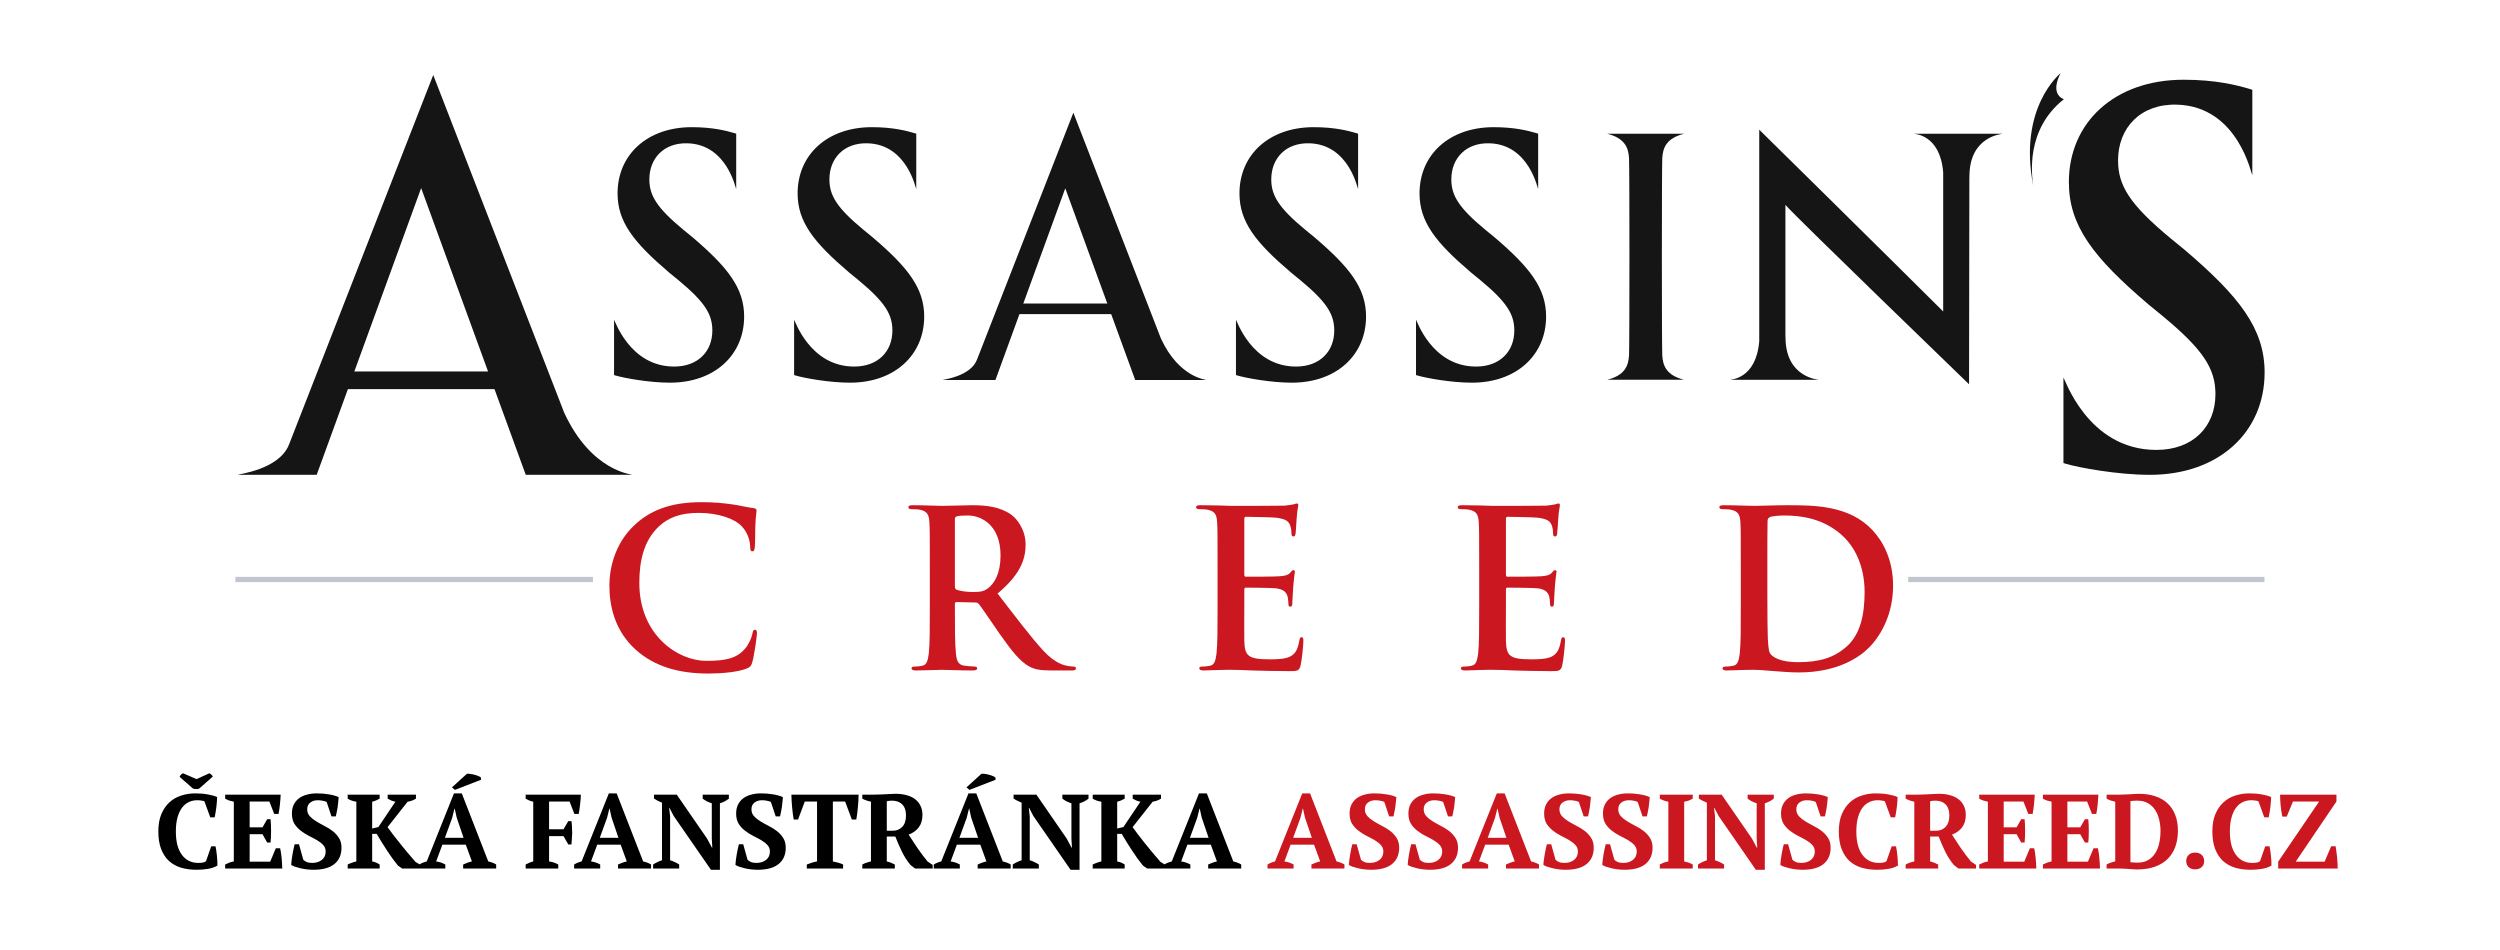
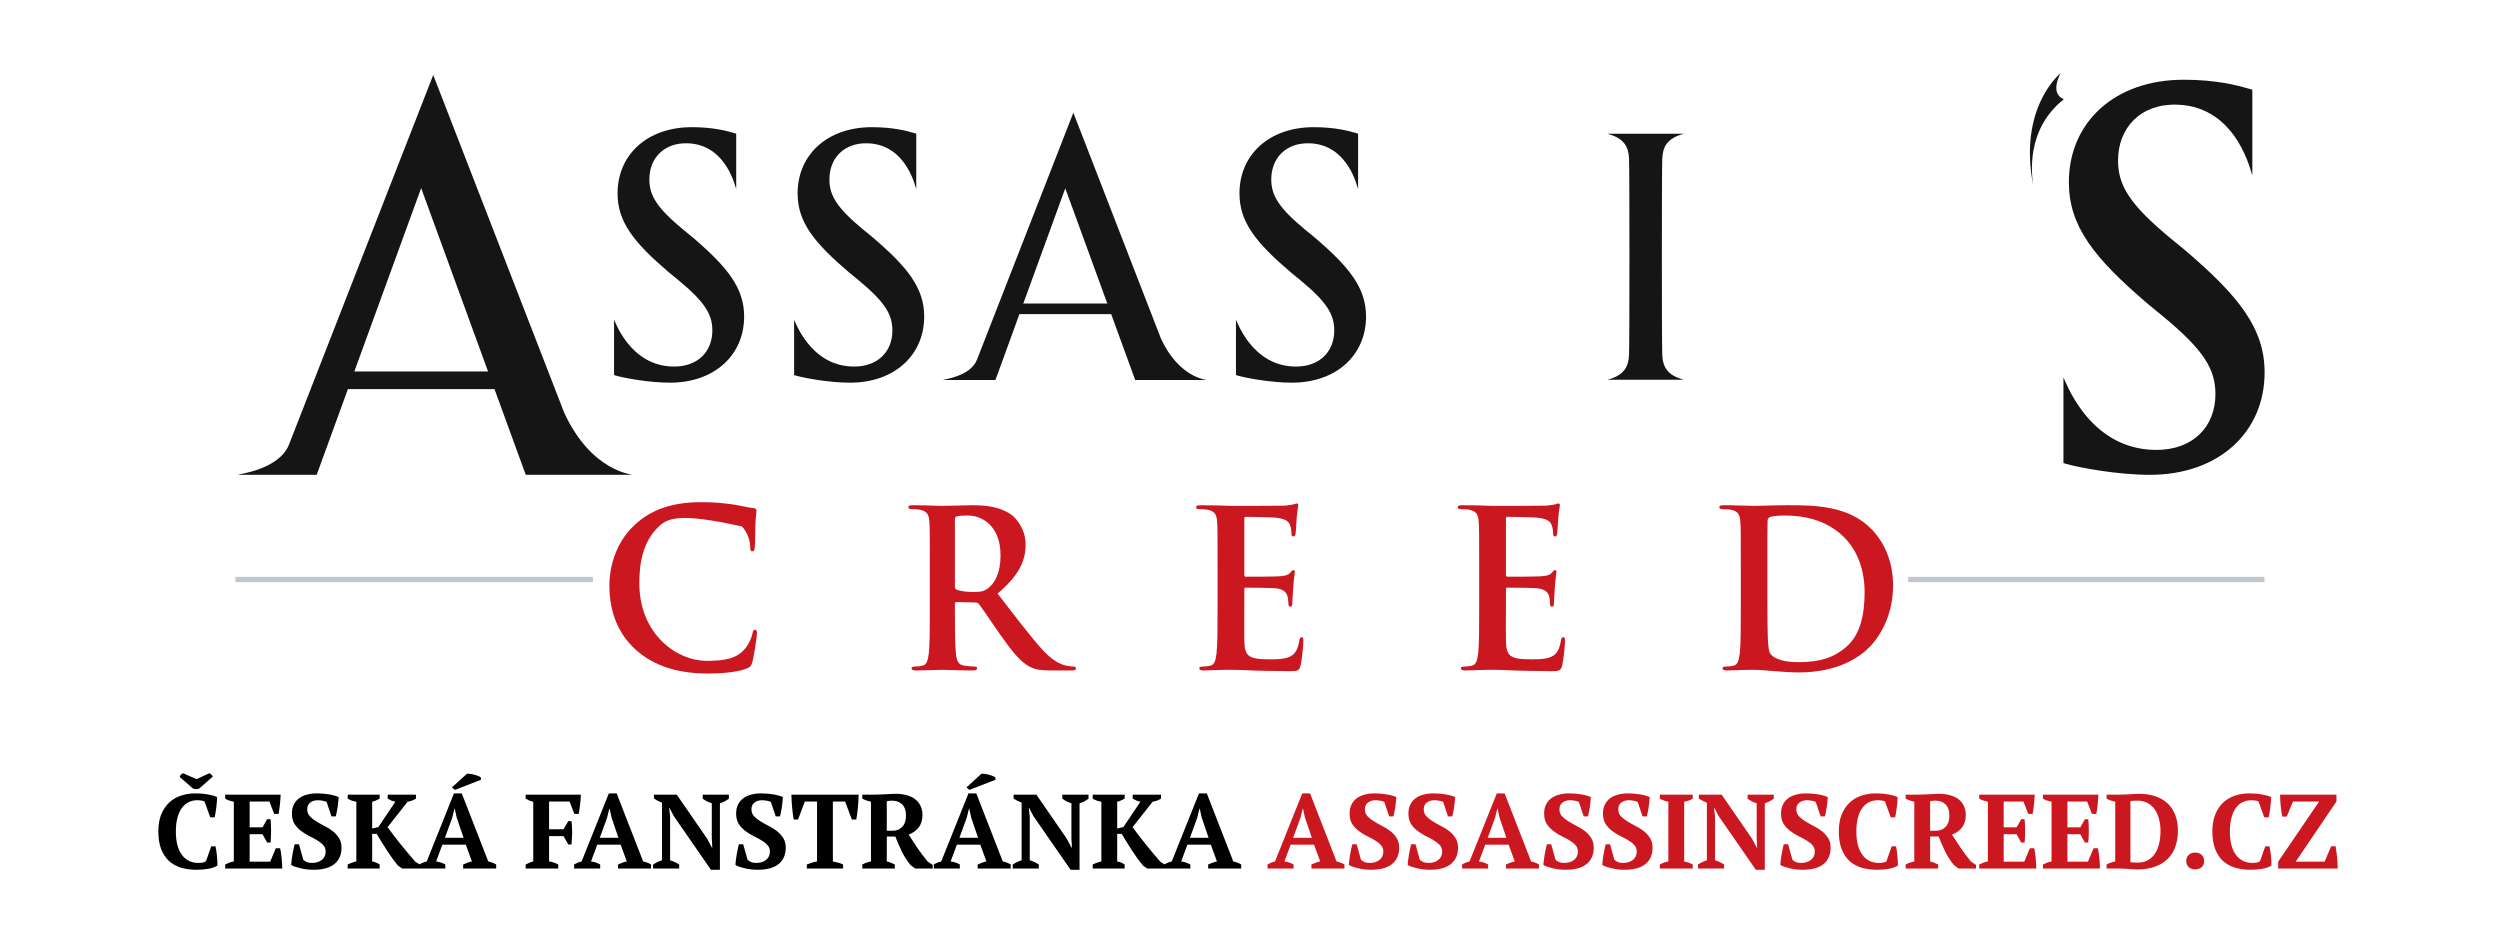
<svg xmlns="http://www.w3.org/2000/svg" width="308" height="117" viewBox="0 0 308 117" fill="none">
  <path d="M29 71.718H73.049V71.069H29V71.718Z" fill="#C1C6CE" />
  <path d="M235.088 71.718H278.981V71.069H235.088V71.718Z" fill="#C1C6CE" />
-   <path d="M78.32 80.044C75.756 77.728 75.076 74.712 75.076 72.1C75.076 70.268 75.625 67.09 78.137 64.721C80.021 62.943 82.506 61.867 86.405 61.867C88.026 61.867 88.994 61.975 90.198 62.136C91.192 62.27 92.029 62.512 92.814 62.593C93.102 62.62 93.207 62.755 93.207 62.916C93.207 63.132 93.128 63.456 93.075 64.398C93.023 65.286 93.049 66.767 92.998 67.307C92.971 67.71 92.919 67.925 92.683 67.925C92.474 67.925 92.422 67.71 92.422 67.333C92.395 66.498 92.055 65.555 91.401 64.856C90.538 63.912 88.498 63.186 86.09 63.186C83.814 63.186 82.323 63.778 81.171 64.856C79.262 66.66 78.765 69.218 78.765 71.829C78.765 78.24 83.501 81.417 87.007 81.417C89.334 81.417 90.747 81.148 91.794 79.91C92.238 79.397 92.579 78.617 92.683 78.132C92.762 77.701 92.814 77.594 93.023 77.594C93.207 77.594 93.259 77.782 93.259 77.997C93.259 78.321 92.945 80.664 92.683 81.579C92.552 82.037 92.448 82.172 92.004 82.36C90.957 82.791 88.968 82.98 87.294 82.98C83.71 82.98 80.701 82.172 78.32 80.044Z" fill="#CB1720" />
+   <path d="M78.32 80.044C75.756 77.728 75.076 74.712 75.076 72.1C75.076 70.268 75.625 67.09 78.137 64.721C80.021 62.943 82.506 61.867 86.405 61.867C88.026 61.867 88.994 61.975 90.198 62.136C91.192 62.27 92.029 62.512 92.814 62.593C93.102 62.62 93.207 62.755 93.207 62.916C93.207 63.132 93.128 63.456 93.075 64.398C93.023 65.286 93.049 66.767 92.998 67.307C92.971 67.71 92.919 67.925 92.683 67.925C92.474 67.925 92.422 67.71 92.422 67.333C92.395 66.498 92.055 65.555 91.401 64.856C83.814 63.186 82.323 63.778 81.171 64.856C79.262 66.66 78.765 69.218 78.765 71.829C78.765 78.24 83.501 81.417 87.007 81.417C89.334 81.417 90.747 81.148 91.794 79.91C92.238 79.397 92.579 78.617 92.683 78.132C92.762 77.701 92.814 77.594 93.023 77.594C93.207 77.594 93.259 77.782 93.259 77.997C93.259 78.321 92.945 80.664 92.683 81.579C92.552 82.037 92.448 82.172 92.004 82.36C90.957 82.791 88.968 82.98 87.294 82.98C83.71 82.98 80.701 82.172 78.32 80.044Z" fill="#CB1720" />
  <path d="M117.642 72.181C117.642 72.477 117.695 72.585 117.877 72.665C118.427 72.853 119.212 72.934 119.865 72.934C120.912 72.934 121.253 72.826 121.723 72.477C122.508 71.885 123.267 70.645 123.267 68.438C123.267 64.613 120.807 63.509 119.264 63.509C118.61 63.509 118.138 63.536 117.877 63.616C117.695 63.671 117.642 63.778 117.642 63.994V72.181ZM114.555 70.053C114.555 65.959 114.555 65.205 114.502 64.343C114.45 63.427 114.241 62.998 113.378 62.809C113.168 62.755 112.723 62.728 112.357 62.728C112.07 62.728 111.912 62.674 111.912 62.485C111.912 62.297 112.095 62.243 112.488 62.243C113.875 62.243 115.523 62.324 116.072 62.324C116.962 62.324 118.95 62.243 119.76 62.243C121.409 62.243 123.162 62.404 124.575 63.401C125.307 63.913 126.354 65.286 126.354 67.09C126.354 69.083 125.542 70.914 122.9 73.123C125.229 76.139 127.034 78.535 128.577 80.206C130.043 81.768 131.115 81.956 131.508 82.037C131.795 82.091 132.031 82.117 132.241 82.117C132.45 82.117 132.555 82.199 132.555 82.334C132.555 82.548 132.371 82.602 132.057 82.602H129.572C128.106 82.602 127.453 82.468 126.773 82.091C125.647 81.472 124.653 80.206 123.188 78.132C122.142 76.651 120.939 74.819 120.598 74.416C120.468 74.254 120.311 74.227 120.127 74.227L117.851 74.173C117.72 74.173 117.642 74.227 117.642 74.389V74.766C117.642 77.27 117.642 79.397 117.772 80.528C117.851 81.311 118.008 81.903 118.793 82.01C119.185 82.064 119.76 82.117 120.075 82.117C120.284 82.117 120.389 82.199 120.389 82.334C120.389 82.522 120.206 82.602 119.865 82.602C118.348 82.602 116.412 82.522 116.02 82.522C115.523 82.522 113.875 82.602 112.828 82.602C112.488 82.602 112.304 82.522 112.304 82.334C112.304 82.199 112.409 82.117 112.723 82.117C113.116 82.117 113.43 82.064 113.665 82.01C114.188 81.903 114.319 81.311 114.425 80.528C114.555 79.397 114.555 77.27 114.555 74.793V70.053Z" fill="#CB1720" />
  <path d="M150.004 70.053C150.004 65.96 150.004 65.205 149.951 64.344C149.899 63.428 149.69 62.998 148.826 62.809C148.617 62.755 148.173 62.728 147.806 62.728C147.519 62.728 147.362 62.674 147.362 62.485C147.362 62.297 147.545 62.243 147.937 62.243C148.644 62.243 149.402 62.27 150.057 62.27C150.737 62.297 151.338 62.324 151.704 62.324C152.542 62.324 157.748 62.324 158.245 62.297C158.742 62.243 159.161 62.189 159.369 62.136C159.501 62.108 159.659 62.028 159.788 62.028C159.92 62.028 159.946 62.136 159.946 62.27C159.946 62.459 159.815 62.781 159.736 64.02C159.711 64.29 159.659 65.475 159.606 65.797C159.579 65.932 159.526 66.094 159.344 66.094C159.161 66.094 159.109 65.96 159.109 65.718C159.109 65.529 159.082 65.071 158.952 64.748C158.769 64.263 158.507 63.94 157.199 63.778C156.754 63.724 154.007 63.671 153.483 63.671C153.353 63.671 153.3 63.752 153.3 63.94V70.753C153.3 70.942 153.327 71.05 153.483 71.05C154.059 71.05 157.068 71.05 157.669 70.995C158.298 70.942 158.691 70.862 158.925 70.592C159.109 70.376 159.212 70.242 159.344 70.242C159.449 70.242 159.526 70.295 159.526 70.457C159.526 70.618 159.423 71.05 159.318 72.422C159.292 72.961 159.212 74.039 159.212 74.227C159.212 74.443 159.212 74.739 158.979 74.739C158.794 74.739 158.742 74.631 158.742 74.497C158.717 74.227 158.717 73.878 158.637 73.526C158.507 72.988 158.142 72.585 157.173 72.477C156.675 72.422 154.085 72.396 153.458 72.396C153.327 72.396 153.3 72.503 153.3 72.665V74.793C153.3 75.708 153.274 78.186 153.3 78.967C153.353 80.825 153.771 81.229 156.439 81.229C157.119 81.229 158.218 81.229 158.899 80.906C159.579 80.583 159.893 80.017 160.077 78.913C160.129 78.618 160.181 78.508 160.365 78.508C160.573 78.508 160.573 78.725 160.573 78.994C160.573 79.613 160.365 81.445 160.234 81.984C160.05 82.683 159.815 82.683 158.82 82.683C156.857 82.683 155.42 82.63 154.295 82.602C153.17 82.548 152.359 82.521 151.574 82.521C151.286 82.521 150.71 82.521 150.082 82.548C149.481 82.548 148.8 82.602 148.277 82.602C147.937 82.602 147.754 82.521 147.754 82.333C147.754 82.199 147.858 82.117 148.173 82.117C148.565 82.117 148.879 82.064 149.114 82.01C149.638 81.903 149.768 81.31 149.873 80.528C150.004 79.397 150.004 77.27 150.004 74.793V70.053Z" fill="#CB1720" />
  <path d="M182.236 70.053C182.236 65.96 182.236 65.205 182.182 64.344C182.131 63.428 181.923 62.998 181.058 62.809C180.85 62.755 180.404 62.728 180.038 62.728C179.751 62.728 179.594 62.674 179.594 62.485C179.594 62.297 179.777 62.243 180.169 62.243C180.875 62.243 181.633 62.27 182.288 62.27C182.968 62.297 183.57 62.324 183.937 62.324C184.774 62.324 189.979 62.324 190.477 62.297C190.975 62.243 191.394 62.189 191.602 62.136C191.733 62.108 191.889 62.028 192.021 62.028C192.151 62.028 192.177 62.136 192.177 62.27C192.177 62.459 192.046 62.781 191.967 64.02C191.943 64.29 191.889 65.475 191.838 65.797C191.81 65.932 191.759 66.094 191.576 66.094C191.394 66.094 191.34 65.96 191.34 65.718C191.34 65.529 191.314 65.071 191.184 64.748C190.999 64.263 190.739 63.94 189.429 63.778C188.985 63.724 186.238 63.671 185.716 63.671C185.585 63.671 185.531 63.752 185.531 63.94V70.753C185.531 70.942 185.558 71.05 185.716 71.05C186.291 71.05 189.301 71.05 189.901 70.995C190.528 70.942 190.922 70.862 191.157 70.592C191.34 70.376 191.445 70.242 191.576 70.242C191.681 70.242 191.759 70.295 191.759 70.457C191.759 70.618 191.654 71.05 191.551 72.422C191.522 72.961 191.445 74.039 191.445 74.227C191.445 74.443 191.445 74.739 191.209 74.739C191.027 74.739 190.975 74.631 190.975 74.497C190.947 74.227 190.947 73.878 190.87 73.526C190.739 72.988 190.372 72.585 189.404 72.477C188.907 72.422 186.317 72.396 185.69 72.396C185.558 72.396 185.531 72.503 185.531 72.665V74.793C185.531 75.708 185.506 78.186 185.531 78.967C185.585 80.825 186.003 81.229 188.672 81.229C189.352 81.229 190.451 81.229 191.132 80.906C191.81 80.583 192.126 80.017 192.308 78.913C192.361 78.618 192.413 78.508 192.596 78.508C192.806 78.508 192.806 78.725 192.806 78.994C192.806 79.613 192.596 81.445 192.465 81.984C192.283 82.683 192.046 82.683 191.052 82.683C189.09 82.683 187.652 82.63 186.525 82.602C185.401 82.548 184.589 82.521 183.805 82.521C183.518 82.521 182.943 82.521 182.314 82.548C181.712 82.548 181.032 82.602 180.509 82.602C180.169 82.602 179.986 82.521 179.986 82.333C179.986 82.199 180.09 82.117 180.404 82.117C180.796 82.117 181.112 82.064 181.346 82.01C181.869 81.903 182 81.31 182.106 80.528C182.236 79.397 182.236 77.27 182.236 74.793V70.053Z" fill="#CB1720" />
  <path d="M217.738 73.015C217.738 75.87 217.763 77.944 217.79 78.456C217.816 79.128 217.868 80.206 218.077 80.502C218.418 81.014 219.438 81.579 221.505 81.579C224.173 81.579 225.952 81.041 227.522 79.64C229.196 78.16 229.72 75.709 229.72 72.934C229.72 69.514 228.334 67.306 227.208 66.202C224.802 63.832 221.819 63.509 219.778 63.509C219.256 63.509 218.287 63.59 218.077 63.697C217.841 63.805 217.763 63.939 217.763 64.235C217.738 65.152 217.738 67.494 217.738 69.622V73.015ZM214.467 70.053C214.467 65.96 214.467 65.205 214.415 64.343C214.364 63.427 214.154 62.998 213.29 62.809C213.08 62.755 212.636 62.728 212.271 62.728C211.981 62.728 211.824 62.674 211.824 62.485C211.824 62.297 212.009 62.243 212.399 62.243C213.787 62.243 215.435 62.324 216.167 62.324C216.979 62.324 218.627 62.243 220.196 62.243C223.467 62.243 227.835 62.243 230.688 65.314C231.995 66.715 233.226 68.949 233.226 72.153C233.226 75.546 231.838 78.132 230.374 79.667C229.171 80.933 226.449 82.845 221.609 82.845C220.668 82.845 219.594 82.764 218.601 82.683C217.607 82.603 216.69 82.522 216.038 82.522C215.748 82.522 215.173 82.522 214.546 82.548C213.943 82.548 213.263 82.603 212.741 82.603C212.399 82.603 212.217 82.522 212.217 82.334C212.217 82.199 212.322 82.117 212.636 82.117C213.028 82.117 213.342 82.064 213.578 82.01C214.102 81.903 214.23 81.311 214.336 80.528C214.467 79.397 214.467 77.271 214.467 74.793V70.053Z" fill="#CB1720" />
  <path d="M204.791 43.747C204.726 42.447 204.726 20.818 204.791 19.519C204.854 18.136 205.362 17.012 207.476 16.479H198.012C200.124 17.012 200.632 18.136 200.698 19.519C200.762 20.818 200.762 42.447 200.698 43.747C200.632 45.128 200.124 46.251 198.012 46.787H207.476C205.362 46.251 204.854 45.128 204.791 43.747Z" fill="#151515" />
-   <path d="M235.833 16.479C235.819 16.517 239.023 16.518 239.4 21.241V38.374C232.451 31.448 216.739 15.978 216.739 15.978V42.026C216.361 46.75 213.155 46.751 213.169 46.788H224.044C224.061 46.749 219.972 46.557 219.972 41.533L219.963 41.188V25.244C221.512 26.999 242.192 46.944 242.588 47.345L242.625 22.078L242.633 21.735C242.633 16.709 246.725 16.52 246.705 16.479H235.833Z" fill="#151515" />
  <path d="M69.509 50.844L53.374 9.239L35.608 54.762C34.388 57.89 29.259 58.415 29.302 58.495H39.017L51.886 23.17L64.772 58.495H77.853C77.934 58.415 72.899 58.167 69.509 50.844Z" fill="#151515" />
  <path d="M143.025 41.702L132.238 13.884L120.359 44.322C119.543 46.411 116.114 46.764 116.143 46.817H122.638L131.242 23.199L139.858 46.817H148.604C148.658 46.764 145.292 46.599 143.025 41.702Z" fill="#151515" />
  <path d="M250.497 22.883C250.32 21.613 249.51 15.996 254.264 12.227C252.431 11.466 253.883 9 253.883 9C253.883 9 248.595 13.205 250.497 22.883Z" fill="#151515" />
  <path d="M62.825 45.765H40.048V47.94H62.825V45.765Z" fill="#151515" />
  <path d="M139.138 37.394H123.941V38.699H139.138V37.394Z" fill="#151515" />
  <path d="M269.143 30.775L267.43 29.374C262.352 25.171 260.944 22.837 260.944 19.764C260.944 15.763 263.698 12.754 268.227 12.893C275.839 13.128 277.39 21.702 277.487 21.568V11.061C277.391 11.023 277.283 10.987 277.16 10.958C275.57 10.491 273.002 9.823 269.021 9.823C260.514 9.823 254.884 15.095 254.884 22.433C254.884 27.84 257.921 31.735 264.652 37.472L264.741 37.548L266.454 38.949C271.534 43.153 272.942 45.486 272.942 48.559C272.942 52.56 270.189 55.43 265.659 55.43C257.115 55.43 254.314 46.404 254.216 46.536V57.045C254.311 57.083 254.419 57.12 254.541 57.148C256.131 57.614 260.884 58.499 264.864 58.499C273.371 58.499 279 53.228 279 45.888C279 40.484 275.875 36.512 269.143 30.775Z" fill="#151515" />
-   <path d="M184.107 29.217L182.997 28.312C179.714 25.594 178.803 24.084 178.803 22.097C178.803 19.51 180.586 17.564 183.512 17.654C188.435 17.806 189.438 23.35 189.501 23.264V16.469C189.44 16.445 189.369 16.421 189.29 16.403C188.261 16.102 186.601 15.668 184.027 15.668C178.526 15.668 174.886 19.076 174.886 23.824C174.886 27.319 176.849 29.838 181.202 33.548L181.259 33.597L182.366 34.502C185.652 37.221 186.563 38.73 186.563 40.718C186.563 43.306 184.782 45.16 181.851 45.16C176.328 45.16 174.515 39.323 174.452 39.409V46.205C174.515 46.229 174.584 46.253 174.664 46.271C175.692 46.573 178.765 47.146 181.338 47.146C186.839 47.146 190.48 43.737 190.48 38.991C190.48 35.495 188.46 32.927 184.107 29.217Z" fill="#151515" />
  <path d="M161.924 29.217L160.814 28.312C157.531 25.594 156.62 24.084 156.62 22.097C156.62 19.51 158.403 17.564 161.329 17.654C166.252 17.806 167.255 23.35 167.318 23.264V16.469C167.257 16.445 167.186 16.421 167.107 16.403C166.078 16.102 164.418 15.668 161.844 15.668C156.343 15.668 152.702 19.076 152.702 23.824C152.702 27.319 154.666 29.838 159.019 33.548L159.076 33.597L160.183 34.502C163.469 37.221 164.38 38.73 164.38 40.718C164.38 43.306 162.599 45.16 159.668 45.16C154.145 45.16 152.332 39.323 152.27 39.409V46.205C152.332 46.229 152.401 46.253 152.481 46.271C153.509 46.573 156.582 47.146 159.155 47.146C164.658 47.146 168.297 43.737 168.297 38.991C168.297 35.495 166.277 32.927 161.924 29.217Z" fill="#151515" />
  <path d="M107.487 29.217L106.38 28.312C103.094 25.594 102.184 24.084 102.184 22.097C102.184 19.51 103.967 17.564 106.895 17.654C111.818 17.806 112.819 23.35 112.883 23.264V16.469C112.82 16.445 112.751 16.421 112.671 16.403C111.643 16.102 109.982 15.668 107.408 15.668C101.906 15.668 98.266 19.076 98.266 23.824C98.266 27.319 100.231 29.838 104.584 33.548L104.64 33.597L105.749 34.502C109.032 37.221 109.943 38.73 109.943 40.718C109.943 43.306 108.163 45.16 105.233 45.16C99.709 45.16 97.897 39.323 97.834 39.409V46.205C97.896 46.229 97.965 46.253 98.044 46.271C99.073 46.573 102.146 47.146 104.721 47.146C110.22 47.146 113.861 43.737 113.861 38.991C113.861 35.495 111.841 32.927 107.487 29.217Z" fill="#151515" />
  <path d="M85.305 29.217L84.196 28.312C80.912 25.594 80.001 24.084 80.001 22.097C80.001 19.51 81.784 17.564 84.711 17.654C89.634 17.806 90.635 23.35 90.7 23.264V16.469C90.638 16.445 90.567 16.421 90.488 16.403C89.46 16.102 87.799 15.668 85.225 15.668C79.724 15.668 76.083 19.076 76.083 23.824C76.083 27.319 78.048 29.838 82.4 33.548L82.458 33.597L83.565 34.502C86.85 37.221 87.761 38.73 87.761 40.718C87.761 43.306 85.98 45.16 83.05 45.16C77.526 45.16 75.714 39.323 75.651 39.409V46.205C75.713 46.229 75.782 46.253 75.862 46.271C76.89 46.573 79.964 47.146 82.537 47.146C88.038 47.146 91.678 43.737 91.678 38.991C91.678 35.495 89.658 32.927 85.305 29.217Z" fill="#151515" />
  <path d="M26.02 104.27H26.553C26.588 104.409 26.618 104.578 26.644 104.777C26.679 104.968 26.705 105.176 26.722 105.401C26.748 105.618 26.765 105.834 26.774 106.051C26.783 106.268 26.787 106.463 26.787 106.636C26.484 106.827 26.102 106.961 25.643 107.039C25.192 107.117 24.729 107.156 24.252 107.156C23.533 107.156 22.878 107.069 22.289 106.896C21.708 106.714 21.21 106.432 20.794 106.051C20.387 105.661 20.07 105.171 19.845 104.582C19.62 103.984 19.507 103.269 19.507 102.437C19.507 101.614 19.628 100.907 19.871 100.318C20.122 99.72 20.456 99.23 20.872 98.849C21.288 98.468 21.769 98.19 22.315 98.017C22.87 97.835 23.45 97.744 24.057 97.744C24.629 97.744 25.145 97.787 25.604 97.874C26.072 97.952 26.453 98.06 26.748 98.199C26.748 98.338 26.739 98.515 26.722 98.732C26.713 98.949 26.692 99.178 26.657 99.421C26.631 99.655 26.596 99.889 26.553 100.123C26.518 100.348 26.484 100.539 26.449 100.695H25.903L25.188 98.732C25.11 98.689 24.984 98.654 24.811 98.628C24.638 98.602 24.46 98.589 24.278 98.589C23.923 98.589 23.589 98.663 23.277 98.81C22.965 98.949 22.688 99.174 22.445 99.486C22.202 99.798 22.012 100.201 21.873 100.695C21.734 101.18 21.665 101.765 21.665 102.45C21.665 103.689 21.912 104.643 22.406 105.31C22.9 105.977 23.572 106.311 24.421 106.311C24.664 106.311 24.867 106.294 25.032 106.259C25.205 106.216 25.322 106.159 25.383 106.09L26.02 104.27ZM25.773 95.274C25.842 95.274 25.925 95.322 26.02 95.417C26.124 95.504 26.189 95.59 26.215 95.677L24.564 97.133C24.529 97.159 24.477 97.181 24.408 97.198C24.339 97.207 24.261 97.211 24.174 97.211C24.096 97.211 24.018 97.207 23.94 97.198C23.871 97.181 23.81 97.159 23.758 97.133L22.133 95.716C22.159 95.621 22.215 95.525 22.302 95.43C22.397 95.326 22.488 95.274 22.575 95.274L24.213 95.989L25.773 95.274ZM34.578 97.9C34.561 98.29 34.531 98.693 34.487 99.109C34.444 99.525 34.388 99.915 34.319 100.279H33.785L33.188 98.745H30.756V101.93H32.343L32.914 100.929H33.331C33.374 101.354 33.395 101.826 33.395 102.346C33.395 102.866 33.374 103.351 33.331 103.802H32.914L32.343 102.775H30.756V106.155H33.291L33.98 104.504H34.514C34.548 104.669 34.583 104.855 34.617 105.063C34.652 105.271 34.678 105.488 34.696 105.713C34.721 105.93 34.739 106.151 34.748 106.376C34.765 106.601 34.773 106.809 34.773 107H27.741V106.506C27.888 106.428 28.052 106.354 28.235 106.285C28.416 106.216 28.607 106.164 28.806 106.129V98.771C28.633 98.736 28.447 98.689 28.247 98.628C28.057 98.559 27.888 98.481 27.741 98.394V97.9H34.578ZM37.367 105.921C37.462 106.016 37.597 106.107 37.77 106.194C37.944 106.272 38.173 106.311 38.459 106.311C38.936 106.311 39.33 106.19 39.642 105.947C39.963 105.696 40.123 105.349 40.123 104.907C40.123 104.586 40.019 104.318 39.811 104.101C39.612 103.884 39.356 103.685 39.044 103.503C38.732 103.321 38.398 103.143 38.043 102.97C37.688 102.788 37.354 102.576 37.042 102.333C36.73 102.09 36.47 101.804 36.262 101.475C36.063 101.137 35.963 100.721 35.963 100.227C35.963 99.802 36.041 99.434 36.197 99.122C36.353 98.81 36.566 98.554 36.834 98.355C37.111 98.147 37.437 97.995 37.809 97.9C38.182 97.796 38.585 97.744 39.018 97.744C39.547 97.744 40.036 97.783 40.487 97.861C40.947 97.93 41.358 98.043 41.722 98.199C41.714 98.372 41.696 98.572 41.67 98.797C41.653 99.022 41.627 99.248 41.592 99.473C41.557 99.69 41.519 99.898 41.475 100.097C41.441 100.288 41.406 100.448 41.371 100.578H40.838L40.24 98.797C40.136 98.745 39.98 98.697 39.772 98.654C39.573 98.611 39.365 98.589 39.148 98.589C38.784 98.589 38.477 98.684 38.225 98.875C37.974 99.066 37.848 99.343 37.848 99.707C37.848 100.036 37.952 100.318 38.16 100.552C38.368 100.777 38.628 100.985 38.94 101.176C39.252 101.367 39.59 101.557 39.954 101.748C40.327 101.93 40.669 102.142 40.981 102.385C41.293 102.628 41.553 102.914 41.761 103.243C41.969 103.564 42.073 103.962 42.073 104.439C42.073 105.306 41.779 105.977 41.189 106.454C40.608 106.922 39.751 107.156 38.615 107.156C38.338 107.156 38.056 107.139 37.77 107.104C37.493 107.069 37.228 107.022 36.977 106.961C36.726 106.9 36.501 106.835 36.301 106.766C36.111 106.697 35.968 106.623 35.872 106.545C35.881 106.346 35.903 106.133 35.937 105.908C35.972 105.674 36.007 105.444 36.041 105.219C36.084 104.985 36.128 104.764 36.171 104.556C36.215 104.348 36.258 104.166 36.301 104.01H36.834L37.367 105.921ZM47.762 97.9H51.246V98.394C51.099 98.489 50.93 98.572 50.739 98.641C50.548 98.702 50.375 98.745 50.219 98.771L47.749 101.904C47.949 102.181 48.182 102.498 48.451 102.853C48.72 103.2 49.006 103.564 49.309 103.945C49.612 104.318 49.925 104.699 50.245 105.089C50.566 105.47 50.878 105.834 51.181 106.181L51.805 106.558V107H49.543L49.023 106.636C48.815 106.376 48.594 106.09 48.36 105.778C48.135 105.457 47.91 105.128 47.684 104.79C47.459 104.443 47.238 104.097 47.021 103.75C46.804 103.403 46.601 103.065 46.41 102.736H45.851V106.129C46.042 106.164 46.215 106.216 46.371 106.285C46.527 106.354 46.661 106.428 46.774 106.506V107H42.835V106.506C43.008 106.419 43.186 106.346 43.368 106.285C43.55 106.216 43.728 106.164 43.901 106.129V98.771C43.702 98.745 43.507 98.697 43.316 98.628C43.134 98.559 42.974 98.481 42.835 98.394V97.9H46.774V98.394C46.661 98.463 46.523 98.533 46.358 98.602C46.202 98.671 46.033 98.728 45.851 98.771V102.073L46.618 101.891L48.711 98.771C48.538 98.736 48.364 98.684 48.191 98.615C48.026 98.537 47.883 98.463 47.762 98.394V97.9ZM54.863 107H51.652V106.506C51.791 106.419 51.938 106.346 52.094 106.285C52.259 106.216 52.419 106.164 52.575 106.129L55.929 97.744H56.891L60.154 106.129C60.328 106.164 60.501 106.216 60.674 106.285C60.848 106.346 60.999 106.419 61.129 106.506V107H57.06V106.506C57.225 106.428 57.403 106.354 57.593 106.285C57.784 106.216 57.966 106.164 58.139 106.129L57.385 104.062H54.499L53.732 106.129C54.131 106.181 54.508 106.307 54.863 106.506V107ZM54.811 103.217H57.112L56.267 100.734L56.02 99.616H55.994L55.708 100.76L54.811 103.217ZM57.528 95.326C57.667 95.317 57.823 95.326 57.996 95.352C58.178 95.378 58.352 95.417 58.516 95.469C58.69 95.512 58.841 95.564 58.971 95.625C59.11 95.686 59.205 95.746 59.257 95.807V96.067L56.046 97.315L55.682 97.003L57.528 95.326ZM67.646 106.129C68.045 106.181 68.422 106.307 68.777 106.506V107H64.76V106.506C64.899 106.428 65.046 106.359 65.202 106.298C65.358 106.229 65.523 106.172 65.696 106.129V98.771C65.497 98.728 65.319 98.671 65.163 98.602C65.016 98.533 64.881 98.463 64.76 98.394V97.9H71.559C71.559 98.073 71.55 98.264 71.533 98.472C71.516 98.671 71.494 98.879 71.468 99.096C71.451 99.304 71.425 99.512 71.39 99.72C71.364 99.919 71.334 100.106 71.299 100.279H70.766L70.168 98.745H67.646V102.164H69.427L70.012 101.163H70.402C70.437 101.388 70.458 101.627 70.467 101.878C70.484 102.129 70.493 102.381 70.493 102.632C70.484 102.892 70.471 103.143 70.454 103.386C70.445 103.629 70.428 103.845 70.402 104.036H70.012L69.427 103.009H67.646V106.129ZM73.944 107H70.733V106.506C70.872 106.419 71.019 106.346 71.175 106.285C71.34 106.216 71.5 106.164 71.656 106.129L75.01 97.744H75.972L79.235 106.129C79.409 106.164 79.582 106.216 79.755 106.285C79.929 106.346 80.08 106.419 80.21 106.506V107H76.141V106.506C76.306 106.428 76.484 106.354 76.674 106.285C76.865 106.216 77.047 106.164 77.22 106.129L76.466 104.062H73.58L72.813 106.129C73.212 106.181 73.589 106.307 73.944 106.506V107ZM73.892 103.217H76.193L75.348 100.734L75.101 99.616H75.075L74.789 100.76L73.892 103.217ZM86.574 97.9H89.798V98.394C89.633 98.524 89.451 98.641 89.252 98.745C89.053 98.84 88.866 98.914 88.693 98.966V107.156H87.588L82.999 100.526L82.479 99.525H82.44L82.557 100.565V105.986C82.73 106.029 82.921 106.103 83.129 106.207C83.346 106.302 83.528 106.402 83.675 106.506V107H80.464V106.506C80.62 106.402 80.789 106.307 80.971 106.22C81.162 106.125 81.357 106.047 81.556 105.986V98.888C81.383 98.819 81.209 98.741 81.036 98.654C80.863 98.567 80.707 98.476 80.568 98.381V97.9H83.376L87.107 103.308L87.705 104.426H87.757L87.692 103.308V98.966C87.484 98.897 87.28 98.814 87.081 98.719C86.89 98.615 86.721 98.507 86.574 98.394V97.9ZM92.097 105.921C92.192 106.016 92.326 106.107 92.5 106.194C92.673 106.272 92.903 106.311 93.189 106.311C93.665 106.311 94.06 106.19 94.372 105.947C94.692 105.696 94.853 105.349 94.853 104.907C94.853 104.586 94.749 104.318 94.541 104.101C94.341 103.884 94.086 103.685 93.774 103.503C93.462 103.321 93.128 103.143 92.773 102.97C92.417 102.788 92.084 102.576 91.772 102.333C91.46 102.09 91.2 101.804 90.992 101.475C90.792 101.137 90.693 100.721 90.693 100.227C90.693 99.802 90.771 99.434 90.927 99.122C91.083 98.81 91.295 98.554 91.564 98.355C91.841 98.147 92.166 97.995 92.539 97.9C92.911 97.796 93.314 97.744 93.748 97.744C94.276 97.744 94.766 97.783 95.217 97.861C95.676 97.93 96.088 98.043 96.452 98.199C96.443 98.372 96.426 98.572 96.4 98.797C96.382 99.022 96.356 99.248 96.322 99.473C96.287 99.69 96.248 99.898 96.205 100.097C96.17 100.288 96.135 100.448 96.101 100.578H95.568L94.97 98.797C94.866 98.745 94.71 98.697 94.502 98.654C94.302 98.611 94.094 98.589 93.878 98.589C93.514 98.589 93.206 98.684 92.955 98.875C92.703 99.066 92.578 99.343 92.578 99.707C92.578 100.036 92.682 100.318 92.89 100.552C93.098 100.777 93.358 100.985 93.67 101.176C93.982 101.367 94.32 101.557 94.684 101.748C95.056 101.93 95.399 102.142 95.711 102.385C96.023 102.628 96.283 102.914 96.491 103.243C96.699 103.564 96.803 103.962 96.803 104.439C96.803 105.306 96.508 105.977 95.919 106.454C95.338 106.922 94.48 107.156 93.345 107.156C93.067 107.156 92.786 107.139 92.5 107.104C92.222 107.069 91.958 107.022 91.707 106.961C91.455 106.9 91.23 106.835 91.031 106.766C90.84 106.697 90.697 106.623 90.602 106.545C90.61 106.346 90.632 106.133 90.667 105.908C90.701 105.674 90.736 105.444 90.771 105.219C90.814 104.985 90.857 104.764 90.901 104.556C90.944 104.348 90.987 104.166 91.031 104.01H91.564L92.097 105.921ZM103.87 107H99.398V106.506C99.571 106.437 99.766 106.367 99.983 106.298C100.208 106.22 100.433 106.164 100.659 106.129V98.745H99.151L98.319 100.968H97.786C97.751 100.795 97.716 100.574 97.682 100.305C97.647 100.036 97.617 99.759 97.591 99.473C97.565 99.187 97.543 98.905 97.526 98.628C97.508 98.342 97.5 98.099 97.5 97.9H105.781C105.781 98.108 105.772 98.351 105.755 98.628C105.737 98.905 105.716 99.187 105.69 99.473C105.664 99.759 105.633 100.036 105.599 100.305C105.564 100.565 105.529 100.786 105.495 100.968H104.949L104.117 98.745H102.609V106.129C102.834 106.172 103.055 106.224 103.272 106.285C103.497 106.346 103.696 106.419 103.87 106.506V107ZM109.252 106.129C109.451 106.172 109.629 106.229 109.785 106.298C109.941 106.367 110.092 106.437 110.24 106.506V107H106.236V106.506C106.426 106.402 106.608 106.324 106.782 106.272C106.955 106.211 107.128 106.164 107.302 106.129V98.771C106.868 98.676 106.513 98.55 106.236 98.394V97.9H107.614C107.787 97.9 107.982 97.896 108.199 97.887C108.424 97.878 108.658 97.87 108.901 97.861C109.143 97.844 109.39 97.831 109.642 97.822C109.893 97.805 110.136 97.796 110.37 97.796C110.846 97.796 111.284 97.852 111.683 97.965C112.09 98.069 112.437 98.229 112.723 98.446C113.017 98.663 113.243 98.936 113.399 99.265C113.563 99.586 113.646 99.963 113.646 100.396C113.646 101.02 113.494 101.531 113.191 101.93C112.887 102.329 112.471 102.628 111.943 102.827C112.289 103.373 112.658 103.932 113.048 104.504C113.438 105.067 113.849 105.613 114.283 106.142L114.907 106.558V107H112.736L112.177 106.571C111.778 106.094 111.423 105.544 111.111 104.92C110.807 104.287 110.539 103.668 110.305 103.061H109.252V106.129ZM109.902 98.641C109.633 98.641 109.416 98.667 109.252 98.719V102.346H110.019C110.461 102.346 110.838 102.19 111.15 101.878C111.462 101.557 111.618 101.085 111.618 100.461C111.618 100.14 111.574 99.867 111.488 99.642C111.401 99.408 111.28 99.217 111.124 99.07C110.968 98.923 110.786 98.814 110.578 98.745C110.37 98.676 110.144 98.641 109.902 98.641ZM118.251 107H115.04V106.506C115.179 106.419 115.326 106.346 115.482 106.285C115.647 106.216 115.807 106.164 115.963 106.129L119.317 97.744H120.279L123.542 106.129C123.715 106.164 123.889 106.216 124.062 106.285C124.235 106.346 124.387 106.419 124.517 106.506V107H120.448V106.506C120.613 106.428 120.79 106.354 120.981 106.285C121.172 106.216 121.354 106.164 121.527 106.129L120.773 104.062H117.887L117.12 106.129C117.519 106.181 117.896 106.307 118.251 106.506V107ZM118.199 103.217H120.5L119.655 100.734L119.408 99.616H119.382L119.096 100.76L118.199 103.217ZM120.916 95.326C121.055 95.317 121.211 95.326 121.384 95.352C121.566 95.378 121.739 95.417 121.904 95.469C122.077 95.512 122.229 95.564 122.359 95.625C122.498 95.686 122.593 95.746 122.645 95.807V96.067L119.434 97.315L119.07 97.003L120.916 95.326ZM130.881 97.9H134.105V98.394C133.94 98.524 133.758 98.641 133.559 98.745C133.359 98.84 133.173 98.914 133 98.966V107.156H131.895L127.306 100.526L126.786 99.525H126.747L126.864 100.565V105.986C127.037 106.029 127.228 106.103 127.436 106.207C127.652 106.302 127.834 106.402 127.982 106.506V107H124.771V106.506C124.927 106.402 125.096 106.307 125.278 106.22C125.468 106.125 125.663 106.047 125.863 105.986V98.888C125.689 98.819 125.516 98.741 125.343 98.654C125.169 98.567 125.013 98.476 124.875 98.381V97.9H127.683L131.414 103.308L132.012 104.426H132.064L131.999 103.308V98.966C131.791 98.897 131.587 98.814 131.388 98.719C131.197 98.615 131.028 98.507 130.881 98.394V97.9ZM139.549 97.9H143.033V98.394C142.886 98.489 142.717 98.572 142.526 98.641C142.336 98.702 142.162 98.745 142.006 98.771L139.536 101.904C139.736 102.181 139.97 102.498 140.238 102.853C140.507 103.2 140.793 103.564 141.096 103.945C141.4 104.318 141.712 104.699 142.032 105.089C142.353 105.47 142.665 105.834 142.968 106.181L143.592 106.558V107H141.33L140.81 106.636C140.602 106.376 140.381 106.09 140.147 105.778C139.922 105.457 139.697 105.128 139.471 104.79C139.246 104.443 139.025 104.097 138.808 103.75C138.592 103.403 138.388 103.065 138.197 102.736H137.638V106.129C137.829 106.164 138.002 106.216 138.158 106.285C138.314 106.354 138.449 106.428 138.561 106.506V107H134.622V106.506C134.796 106.419 134.973 106.346 135.155 106.285C135.337 106.216 135.515 106.164 135.688 106.129V98.771C135.489 98.745 135.294 98.697 135.103 98.628C134.921 98.559 134.761 98.481 134.622 98.394V97.9H138.561V98.394C138.449 98.463 138.31 98.533 138.145 98.602C137.989 98.671 137.82 98.728 137.638 98.771V102.073L138.405 101.891L140.498 98.771C140.325 98.736 140.152 98.684 139.978 98.615C139.814 98.537 139.671 98.463 139.549 98.394V97.9ZM146.65 107H143.439V106.506C143.578 106.419 143.725 106.346 143.881 106.285C144.046 106.216 144.206 106.164 144.362 106.129L147.716 97.744H148.678L151.941 106.129C152.115 106.164 152.288 106.216 152.461 106.285C152.635 106.346 152.786 106.419 152.916 106.506V107H148.847V106.506C149.012 106.428 149.19 106.354 149.38 106.285C149.571 106.216 149.753 106.164 149.926 106.129L149.172 104.062H146.286L145.519 106.129C145.918 106.181 146.295 106.307 146.65 106.506V107ZM146.598 103.217H148.899L148.054 100.734L147.807 99.616H147.781L147.495 100.76L146.598 103.217Z" fill="black" />
  <path d="M159.371 107H156.16V106.506C156.299 106.419 156.446 106.346 156.602 106.285C156.767 106.216 156.927 106.164 157.083 106.129L160.437 97.744H161.399L164.662 106.129C164.835 106.164 165.009 106.216 165.182 106.285C165.355 106.346 165.507 106.419 165.637 106.506V107H161.568V106.506C161.733 106.428 161.91 106.354 162.101 106.285C162.292 106.216 162.474 106.164 162.647 106.129L161.893 104.062H159.007L158.24 106.129C158.639 106.181 159.016 106.307 159.371 106.506V107ZM159.319 103.217H161.62L160.775 100.734L160.528 99.616H160.502L160.216 100.76L159.319 103.217ZM167.672 105.921C167.767 106.016 167.902 106.107 168.075 106.194C168.248 106.272 168.478 106.311 168.764 106.311C169.241 106.311 169.635 106.19 169.947 105.947C170.268 105.696 170.428 105.349 170.428 104.907C170.428 104.586 170.324 104.318 170.116 104.101C169.917 103.884 169.661 103.685 169.349 103.503C169.037 103.321 168.703 103.143 168.348 102.97C167.993 102.788 167.659 102.576 167.347 102.333C167.035 102.09 166.775 101.804 166.567 101.475C166.368 101.137 166.268 100.721 166.268 100.227C166.268 99.802 166.346 99.434 166.502 99.122C166.658 98.81 166.87 98.554 167.139 98.355C167.416 98.147 167.741 97.995 168.114 97.9C168.487 97.796 168.89 97.744 169.323 97.744C169.852 97.744 170.341 97.783 170.792 97.861C171.251 97.93 171.663 98.043 172.027 98.199C172.018 98.372 172.001 98.572 171.975 98.797C171.958 99.022 171.932 99.248 171.897 99.473C171.862 99.69 171.823 99.898 171.78 100.097C171.745 100.288 171.711 100.448 171.676 100.578H171.143L170.545 98.797C170.441 98.745 170.285 98.697 170.077 98.654C169.878 98.611 169.67 98.589 169.453 98.589C169.089 98.589 168.781 98.684 168.53 98.875C168.279 99.066 168.153 99.343 168.153 99.707C168.153 100.036 168.257 100.318 168.465 100.552C168.673 100.777 168.933 100.985 169.245 101.176C169.557 101.367 169.895 101.557 170.259 101.748C170.632 101.93 170.974 102.142 171.286 102.385C171.598 102.628 171.858 102.914 172.066 103.243C172.274 103.564 172.378 103.962 172.378 104.439C172.378 105.306 172.083 105.977 171.494 106.454C170.913 106.922 170.055 107.156 168.92 107.156C168.643 107.156 168.361 107.139 168.075 107.104C167.798 107.069 167.533 107.022 167.282 106.961C167.031 106.9 166.805 106.835 166.606 106.766C166.415 106.697 166.272 106.623 166.177 106.545C166.186 106.346 166.207 106.133 166.242 105.908C166.277 105.674 166.311 105.444 166.346 105.219C166.389 104.985 166.433 104.764 166.476 104.556C166.519 104.348 166.563 104.166 166.606 104.01H167.139L167.672 105.921ZM174.921 105.921C175.016 106.016 175.151 106.107 175.324 106.194C175.497 106.272 175.727 106.311 176.013 106.311C176.49 106.311 176.884 106.19 177.196 105.947C177.517 105.696 177.677 105.349 177.677 104.907C177.677 104.586 177.573 104.318 177.365 104.101C177.166 103.884 176.91 103.685 176.598 103.503C176.286 103.321 175.952 103.143 175.597 102.97C175.242 102.788 174.908 102.576 174.596 102.333C174.284 102.09 174.024 101.804 173.816 101.475C173.617 101.137 173.517 100.721 173.517 100.227C173.517 99.802 173.595 99.434 173.751 99.122C173.907 98.81 174.119 98.554 174.388 98.355C174.665 98.147 174.99 97.995 175.363 97.9C175.736 97.796 176.139 97.744 176.572 97.744C177.101 97.744 177.59 97.783 178.041 97.861C178.5 97.93 178.912 98.043 179.276 98.199C179.267 98.372 179.25 98.572 179.224 98.797C179.207 99.022 179.181 99.248 179.146 99.473C179.111 99.69 179.072 99.898 179.029 100.097C178.994 100.288 178.96 100.448 178.925 100.578H178.392L177.794 98.797C177.69 98.745 177.534 98.697 177.326 98.654C177.127 98.611 176.919 98.589 176.702 98.589C176.338 98.589 176.03 98.684 175.779 98.875C175.528 99.066 175.402 99.343 175.402 99.707C175.402 100.036 175.506 100.318 175.714 100.552C175.922 100.777 176.182 100.985 176.494 101.176C176.806 101.367 177.144 101.557 177.508 101.748C177.881 101.93 178.223 102.142 178.535 102.385C178.847 102.628 179.107 102.914 179.315 103.243C179.523 103.564 179.627 103.962 179.627 104.439C179.627 105.306 179.332 105.977 178.743 106.454C178.162 106.922 177.304 107.156 176.169 107.156C175.892 107.156 175.61 107.139 175.324 107.104C175.047 107.069 174.782 107.022 174.531 106.961C174.28 106.9 174.054 106.835 173.855 106.766C173.664 106.697 173.521 106.623 173.426 106.545C173.435 106.346 173.456 106.133 173.491 105.908C173.526 105.674 173.56 105.444 173.595 105.219C173.638 104.985 173.682 104.764 173.725 104.556C173.768 104.348 173.812 104.166 173.855 104.01H174.388L174.921 105.921ZM183.34 107H180.129V106.506C180.268 106.419 180.415 106.346 180.571 106.285C180.736 106.216 180.896 106.164 181.052 106.129L184.406 97.744H185.368L188.631 106.129C188.804 106.164 188.978 106.216 189.151 106.285C189.324 106.346 189.476 106.419 189.606 106.506V107H185.537V106.506C185.702 106.428 185.879 106.354 186.07 106.285C186.261 106.216 186.443 106.164 186.616 106.129L185.862 104.062H182.976L182.209 106.129C182.608 106.181 182.985 106.307 183.34 106.506V107ZM183.288 103.217H185.589L184.744 100.734L184.497 99.616H184.471L184.185 100.76L183.288 103.217ZM191.641 105.921C191.736 106.016 191.87 106.107 192.044 106.194C192.217 106.272 192.447 106.311 192.733 106.311C193.209 106.311 193.604 106.19 193.916 105.947C194.236 105.696 194.397 105.349 194.397 104.907C194.397 104.586 194.293 104.318 194.085 104.101C193.885 103.884 193.63 103.685 193.318 103.503C193.006 103.321 192.672 103.143 192.317 102.97C191.961 102.788 191.628 102.576 191.316 102.333C191.004 102.09 190.744 101.804 190.536 101.475C190.336 101.137 190.237 100.721 190.237 100.227C190.237 99.802 190.315 99.434 190.471 99.122C190.627 98.81 190.839 98.554 191.108 98.355C191.385 98.147 191.71 97.995 192.083 97.9C192.455 97.796 192.858 97.744 193.292 97.744C193.82 97.744 194.31 97.783 194.761 97.861C195.22 97.93 195.632 98.043 195.996 98.199C195.987 98.372 195.97 98.572 195.944 98.797C195.926 99.022 195.9 99.248 195.866 99.473C195.831 99.69 195.792 99.898 195.749 100.097C195.714 100.288 195.679 100.448 195.645 100.578H195.112L194.514 98.797C194.41 98.745 194.254 98.697 194.046 98.654C193.846 98.611 193.638 98.589 193.422 98.589C193.058 98.589 192.75 98.684 192.499 98.875C192.247 99.066 192.122 99.343 192.122 99.707C192.122 100.036 192.226 100.318 192.434 100.552C192.642 100.777 192.902 100.985 193.214 101.176C193.526 101.367 193.864 101.557 194.228 101.748C194.6 101.93 194.943 102.142 195.255 102.385C195.567 102.628 195.827 102.914 196.035 103.243C196.243 103.564 196.347 103.962 196.347 104.439C196.347 105.306 196.052 105.977 195.463 106.454C194.882 106.922 194.024 107.156 192.889 107.156C192.611 107.156 192.33 107.139 192.044 107.104C191.766 107.069 191.502 107.022 191.251 106.961C190.999 106.9 190.774 106.835 190.575 106.766C190.384 106.697 190.241 106.623 190.146 106.545C190.154 106.346 190.176 106.133 190.211 105.908C190.245 105.674 190.28 105.444 190.315 105.219C190.358 104.985 190.401 104.764 190.445 104.556C190.488 104.348 190.531 104.166 190.575 104.01H191.108L191.641 105.921ZM198.89 105.921C198.985 106.016 199.119 106.107 199.293 106.194C199.466 106.272 199.696 106.311 199.982 106.311C200.458 106.311 200.853 106.19 201.165 105.947C201.485 105.696 201.646 105.349 201.646 104.907C201.646 104.586 201.542 104.318 201.334 104.101C201.134 103.884 200.879 103.685 200.567 103.503C200.255 103.321 199.921 103.143 199.566 102.97C199.21 102.788 198.877 102.576 198.565 102.333C198.253 102.09 197.993 101.804 197.785 101.475C197.585 101.137 197.486 100.721 197.486 100.227C197.486 99.802 197.564 99.434 197.72 99.122C197.876 98.81 198.088 98.554 198.357 98.355C198.634 98.147 198.959 97.995 199.332 97.9C199.704 97.796 200.107 97.744 200.541 97.744C201.069 97.744 201.559 97.783 202.01 97.861C202.469 97.93 202.881 98.043 203.245 98.199C203.236 98.372 203.219 98.572 203.193 98.797C203.175 99.022 203.149 99.248 203.115 99.473C203.08 99.69 203.041 99.898 202.998 100.097C202.963 100.288 202.928 100.448 202.894 100.578H202.361L201.763 98.797C201.659 98.745 201.503 98.697 201.295 98.654C201.095 98.611 200.887 98.589 200.671 98.589C200.307 98.589 199.999 98.684 199.748 98.875C199.496 99.066 199.371 99.343 199.371 99.707C199.371 100.036 199.475 100.318 199.683 100.552C199.891 100.777 200.151 100.985 200.463 101.176C200.775 101.367 201.113 101.557 201.477 101.748C201.849 101.93 202.192 102.142 202.504 102.385C202.816 102.628 203.076 102.914 203.284 103.243C203.492 103.564 203.596 103.962 203.596 104.439C203.596 105.306 203.301 105.977 202.712 106.454C202.131 106.922 201.273 107.156 200.138 107.156C199.86 107.156 199.579 107.139 199.293 107.104C199.015 107.069 198.751 107.022 198.5 106.961C198.248 106.9 198.023 106.835 197.824 106.766C197.633 106.697 197.49 106.623 197.395 106.545C197.403 106.346 197.425 106.133 197.46 105.908C197.494 105.674 197.529 105.444 197.564 105.219C197.607 104.985 197.65 104.764 197.694 104.556C197.737 104.348 197.78 104.166 197.824 104.01H198.357L198.89 105.921ZM208.544 107H204.488V106.506C204.834 106.315 205.185 106.19 205.541 106.129V98.771C205.367 98.745 205.185 98.697 204.995 98.628C204.804 98.559 204.635 98.481 204.488 98.394V97.9H208.544V98.394C208.388 98.489 208.214 98.572 208.024 98.641C207.842 98.702 207.664 98.745 207.491 98.771V106.129C207.664 106.164 207.842 106.211 208.024 106.272C208.214 106.333 208.388 106.411 208.544 106.506V107ZM215.305 97.9H218.529V98.394C218.364 98.524 218.182 98.641 217.983 98.745C217.783 98.84 217.597 98.914 217.424 98.966V107.156H216.319L211.73 100.526L211.21 99.525H211.171L211.288 100.565V105.986C211.461 106.029 211.652 106.103 211.86 106.207C212.076 106.302 212.258 106.402 212.406 106.506V107H209.195V106.506C209.351 106.402 209.52 106.307 209.702 106.22C209.892 106.125 210.087 106.047 210.287 105.986V98.888C210.113 98.819 209.94 98.741 209.767 98.654C209.593 98.567 209.437 98.476 209.299 98.381V97.9H212.107L215.838 103.308L216.436 104.426H216.488L216.423 103.308V98.966C216.215 98.897 216.011 98.814 215.812 98.719C215.621 98.615 215.452 98.507 215.305 98.394V97.9ZM220.827 105.921C220.922 106.016 221.057 106.107 221.23 106.194C221.403 106.272 221.633 106.311 221.919 106.311C222.396 106.311 222.79 106.19 223.102 105.947C223.423 105.696 223.583 105.349 223.583 104.907C223.583 104.586 223.479 104.318 223.271 104.101C223.072 103.884 222.816 103.685 222.504 103.503C222.192 103.321 221.858 103.143 221.503 102.97C221.148 102.788 220.814 102.576 220.502 102.333C220.19 102.09 219.93 101.804 219.722 101.475C219.523 101.137 219.423 100.721 219.423 100.227C219.423 99.802 219.501 99.434 219.657 99.122C219.813 98.81 220.025 98.554 220.294 98.355C220.571 98.147 220.896 97.995 221.269 97.9C221.642 97.796 222.045 97.744 222.478 97.744C223.007 97.744 223.496 97.783 223.947 97.861C224.406 97.93 224.818 98.043 225.182 98.199C225.173 98.372 225.156 98.572 225.13 98.797C225.113 99.022 225.087 99.248 225.052 99.473C225.017 99.69 224.978 99.898 224.935 100.097C224.9 100.288 224.866 100.448 224.831 100.578H224.298L223.7 98.797C223.596 98.745 223.44 98.697 223.232 98.654C223.033 98.611 222.825 98.589 222.608 98.589C222.244 98.589 221.936 98.684 221.685 98.875C221.434 99.066 221.308 99.343 221.308 99.707C221.308 100.036 221.412 100.318 221.62 100.552C221.828 100.777 222.088 100.985 222.4 101.176C222.712 101.367 223.05 101.557 223.414 101.748C223.787 101.93 224.129 102.142 224.441 102.385C224.753 102.628 225.013 102.914 225.221 103.243C225.429 103.564 225.533 103.962 225.533 104.439C225.533 105.306 225.238 105.977 224.649 106.454C224.068 106.922 223.21 107.156 222.075 107.156C221.798 107.156 221.516 107.139 221.23 107.104C220.953 107.069 220.688 107.022 220.437 106.961C220.186 106.9 219.96 106.835 219.761 106.766C219.57 106.697 219.427 106.623 219.332 106.545C219.341 106.346 219.362 106.133 219.397 105.908C219.432 105.674 219.466 105.444 219.501 105.219C219.544 104.985 219.588 104.764 219.631 104.556C219.674 104.348 219.718 104.166 219.761 104.01H220.294L220.827 105.921ZM233.055 104.27H233.588C233.623 104.409 233.653 104.578 233.679 104.777C233.714 104.968 233.74 105.176 233.757 105.401C233.783 105.618 233.8 105.834 233.809 106.051C233.818 106.268 233.822 106.463 233.822 106.636C233.519 106.827 233.137 106.961 232.678 107.039C232.227 107.117 231.764 107.156 231.287 107.156C230.568 107.156 229.913 107.069 229.324 106.896C228.743 106.714 228.245 106.432 227.829 106.051C227.422 105.661 227.105 105.171 226.88 104.582C226.655 103.984 226.542 103.269 226.542 102.437C226.542 101.614 226.663 100.907 226.906 100.318C227.157 99.72 227.491 99.23 227.907 98.849C228.323 98.468 228.804 98.19 229.35 98.017C229.905 97.835 230.485 97.744 231.092 97.744C231.664 97.744 232.18 97.787 232.639 97.874C233.107 97.952 233.488 98.06 233.783 98.199C233.783 98.338 233.774 98.515 233.757 98.732C233.748 98.949 233.727 99.178 233.692 99.421C233.666 99.655 233.631 99.889 233.588 100.123C233.553 100.348 233.519 100.539 233.484 100.695H232.938L232.223 98.732C232.145 98.689 232.019 98.654 231.846 98.628C231.673 98.602 231.495 98.589 231.313 98.589C230.958 98.589 230.624 98.663 230.312 98.81C230 98.949 229.723 99.174 229.48 99.486C229.237 99.798 229.047 100.201 228.908 100.695C228.769 101.18 228.7 101.765 228.7 102.45C228.7 103.689 228.947 104.643 229.441 105.31C229.935 105.977 230.607 106.311 231.456 106.311C231.699 106.311 231.902 106.294 232.067 106.259C232.24 106.216 232.357 106.159 232.418 106.09L233.055 104.27ZM237.792 106.129C237.991 106.172 238.169 106.229 238.325 106.298C238.481 106.367 238.632 106.437 238.78 106.506V107H234.776V106.506C234.966 106.402 235.148 106.324 235.322 106.272C235.495 106.211 235.668 106.164 235.842 106.129V98.771C235.408 98.676 235.053 98.55 234.776 98.394V97.9H236.154C236.327 97.9 236.522 97.896 236.739 97.887C236.964 97.878 237.198 97.87 237.441 97.861C237.683 97.844 237.93 97.831 238.182 97.822C238.433 97.805 238.676 97.796 238.91 97.796C239.386 97.796 239.824 97.852 240.223 97.965C240.63 98.069 240.977 98.229 241.263 98.446C241.557 98.663 241.783 98.936 241.939 99.265C242.103 99.586 242.186 99.963 242.186 100.396C242.186 101.02 242.034 101.531 241.731 101.93C241.427 102.329 241.011 102.628 240.483 102.827C240.829 103.373 241.198 103.932 241.588 104.504C241.978 105.067 242.389 105.613 242.823 106.142L243.447 106.558V107H241.276L240.717 106.571C240.318 106.094 239.963 105.544 239.651 104.92C239.347 104.287 239.079 103.668 238.845 103.061H237.792V106.129ZM238.442 98.641C238.173 98.641 237.956 98.667 237.792 98.719V102.346H238.559C239.001 102.346 239.378 102.19 239.69 101.878C240.002 101.557 240.158 101.085 240.158 100.461C240.158 100.14 240.114 99.867 240.028 99.642C239.941 99.408 239.82 99.217 239.664 99.07C239.508 98.923 239.326 98.814 239.118 98.745C238.91 98.676 238.684 98.641 238.442 98.641ZM250.678 97.9C250.661 98.29 250.63 98.693 250.587 99.109C250.544 99.525 250.487 99.915 250.418 100.279H249.885L249.287 98.745H246.856V101.93H248.442L249.014 100.929H249.43C249.473 101.354 249.495 101.826 249.495 102.346C249.495 102.866 249.473 103.351 249.43 103.802H249.014L248.442 102.775H246.856V106.155H249.391L250.08 104.504H250.613C250.648 104.669 250.682 104.855 250.717 105.063C250.752 105.271 250.778 105.488 250.795 105.713C250.821 105.93 250.838 106.151 250.847 106.376C250.864 106.601 250.873 106.809 250.873 107H243.84V106.506C243.987 106.428 244.152 106.354 244.334 106.285C244.516 106.216 244.707 106.164 244.906 106.129V98.771C244.733 98.736 244.546 98.689 244.347 98.628C244.156 98.559 243.987 98.481 243.84 98.394V97.9H250.678ZM258.524 97.9C258.506 98.29 258.476 98.693 258.433 99.109C258.389 99.525 258.333 99.915 258.264 100.279H257.731L257.133 98.745H254.702V101.93H256.288L256.86 100.929H257.276C257.319 101.354 257.341 101.826 257.341 102.346C257.341 102.866 257.319 103.351 257.276 103.802H256.86L256.288 102.775H254.702V106.155H257.237L257.926 104.504H258.459C258.493 104.669 258.528 104.855 258.563 105.063C258.597 105.271 258.623 105.488 258.641 105.713C258.667 105.93 258.684 106.151 258.693 106.376C258.71 106.601 258.719 106.809 258.719 107H251.686V106.506C251.833 106.428 251.998 106.354 252.18 106.285C252.362 106.216 252.552 106.164 252.752 106.129V98.771C252.578 98.736 252.392 98.689 252.193 98.628C252.002 98.559 251.833 98.481 251.686 98.394V97.9H258.524ZM259.531 107V106.506C259.679 106.419 259.843 106.346 260.025 106.285C260.207 106.216 260.398 106.164 260.597 106.129V98.771C260.398 98.728 260.203 98.676 260.012 98.615C259.83 98.546 259.67 98.472 259.531 98.394V97.9H261.039C261.187 97.9 261.369 97.896 261.585 97.887C261.802 97.878 262.027 97.87 262.261 97.861C262.495 97.844 262.721 97.831 262.937 97.822C263.163 97.805 263.353 97.796 263.509 97.796C264.263 97.796 264.935 97.896 265.524 98.095C266.122 98.294 266.625 98.585 267.032 98.966C267.448 99.347 267.765 99.82 267.981 100.383C268.207 100.946 268.319 101.596 268.319 102.333C268.319 103.052 268.215 103.707 268.007 104.296C267.799 104.885 267.487 105.388 267.071 105.804C266.655 106.22 266.127 106.545 265.485 106.779C264.853 107.004 264.107 107.117 263.249 107.117C263.137 107.117 262.985 107.108 262.794 107.091C262.604 107.082 262.4 107.069 262.183 107.052C261.967 107.043 261.75 107.03 261.533 107.013C261.317 107.004 261.126 107 260.961 107H259.531ZM263.34 98.641C263.184 98.641 263.028 98.645 262.872 98.654C262.716 98.663 262.582 98.676 262.469 98.693V106.22C262.504 106.229 262.565 106.237 262.651 106.246C262.738 106.246 262.825 106.25 262.911 106.259C263.007 106.259 263.098 106.263 263.184 106.272C263.271 106.272 263.336 106.272 263.379 106.272C263.882 106.272 264.307 106.168 264.653 105.96C265.009 105.752 265.299 105.47 265.524 105.115C265.75 104.76 265.914 104.344 266.018 103.867C266.122 103.39 266.174 102.883 266.174 102.346C266.174 101.869 266.118 101.41 266.005 100.968C265.901 100.526 265.737 100.132 265.511 99.785C265.286 99.438 264.991 99.161 264.627 98.953C264.272 98.745 263.843 98.641 263.34 98.641ZM269.345 106.077C269.345 105.765 269.445 105.514 269.644 105.323C269.844 105.132 270.108 105.037 270.437 105.037C270.767 105.037 271.035 105.132 271.243 105.323C271.451 105.514 271.555 105.765 271.555 106.077C271.555 106.389 271.451 106.64 271.243 106.831C271.035 107.013 270.767 107.104 270.437 107.104C270.108 107.104 269.844 107.013 269.644 106.831C269.445 106.64 269.345 106.389 269.345 106.077ZM279.076 104.27H279.609C279.643 104.409 279.674 104.578 279.7 104.777C279.734 104.968 279.76 105.176 279.778 105.401C279.804 105.618 279.821 105.834 279.83 106.051C279.838 106.268 279.843 106.463 279.843 106.636C279.539 106.827 279.158 106.961 278.699 107.039C278.248 107.117 277.784 107.156 277.308 107.156C276.588 107.156 275.934 107.069 275.345 106.896C274.764 106.714 274.266 106.432 273.85 106.051C273.442 105.661 273.126 105.171 272.901 104.582C272.675 103.984 272.563 103.269 272.563 102.437C272.563 101.614 272.684 100.907 272.927 100.318C273.178 99.72 273.512 99.23 273.928 98.849C274.344 98.468 274.825 98.19 275.371 98.017C275.925 97.835 276.506 97.744 277.113 97.744C277.685 97.744 278.2 97.787 278.66 97.874C279.128 97.952 279.509 98.06 279.804 98.199C279.804 98.338 279.795 98.515 279.778 98.732C279.769 98.949 279.747 99.178 279.713 99.421C279.687 99.655 279.652 99.889 279.609 100.123C279.574 100.348 279.539 100.539 279.505 100.695H278.959L278.244 98.732C278.166 98.689 278.04 98.654 277.867 98.628C277.693 98.602 277.516 98.589 277.334 98.589C276.978 98.589 276.645 98.663 276.333 98.81C276.021 98.949 275.743 99.174 275.501 99.486C275.258 99.798 275.067 100.201 274.929 100.695C274.79 101.18 274.721 101.765 274.721 102.45C274.721 103.689 274.968 104.643 275.462 105.31C275.956 105.977 276.627 106.311 277.477 106.311C277.719 106.311 277.923 106.294 278.088 106.259C278.261 106.216 278.378 106.159 278.439 106.09L279.076 104.27ZM287.2 104.257H287.746C287.78 104.439 287.811 104.647 287.837 104.881C287.871 105.106 287.902 105.345 287.928 105.596C287.954 105.839 287.971 106.081 287.98 106.324C287.997 106.567 288.006 106.792 288.006 107H280.674V106.155L285.718 98.745H282.494L281.727 100.604H281.181C281.137 100.413 281.098 100.197 281.064 99.954C281.029 99.711 280.999 99.469 280.973 99.226C280.947 98.975 280.929 98.736 280.921 98.511C280.912 98.277 280.908 98.073 280.908 97.9H287.85V98.745L282.832 106.155H286.394L287.2 104.257Z" fill="#CB1720" />
</svg>